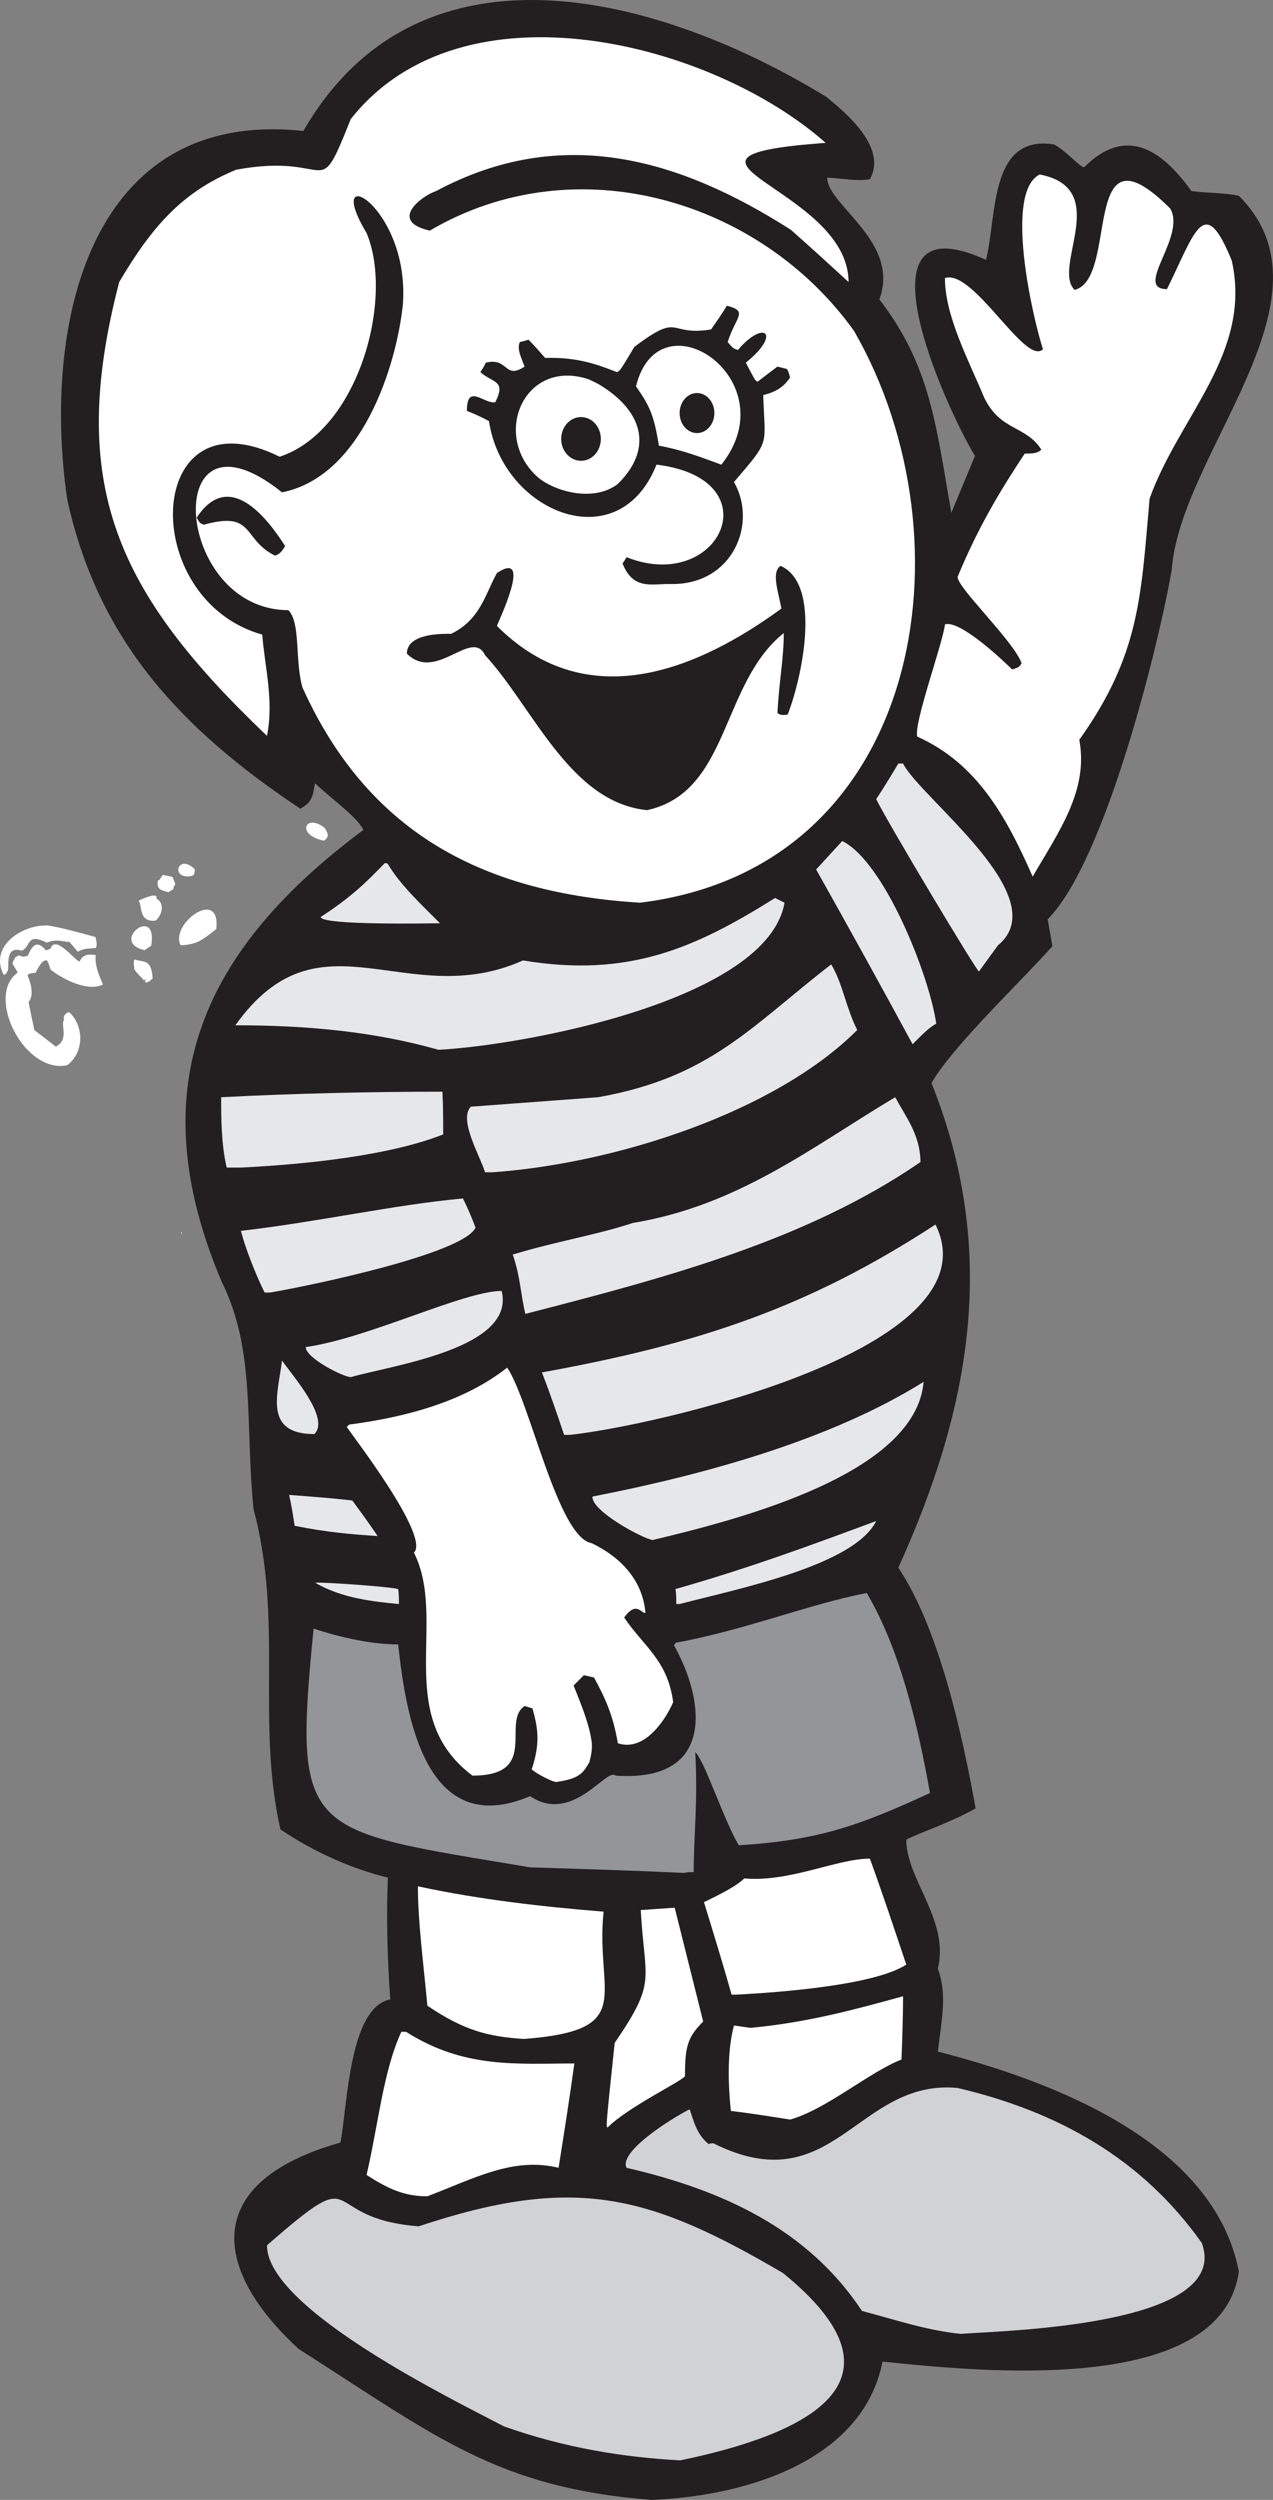
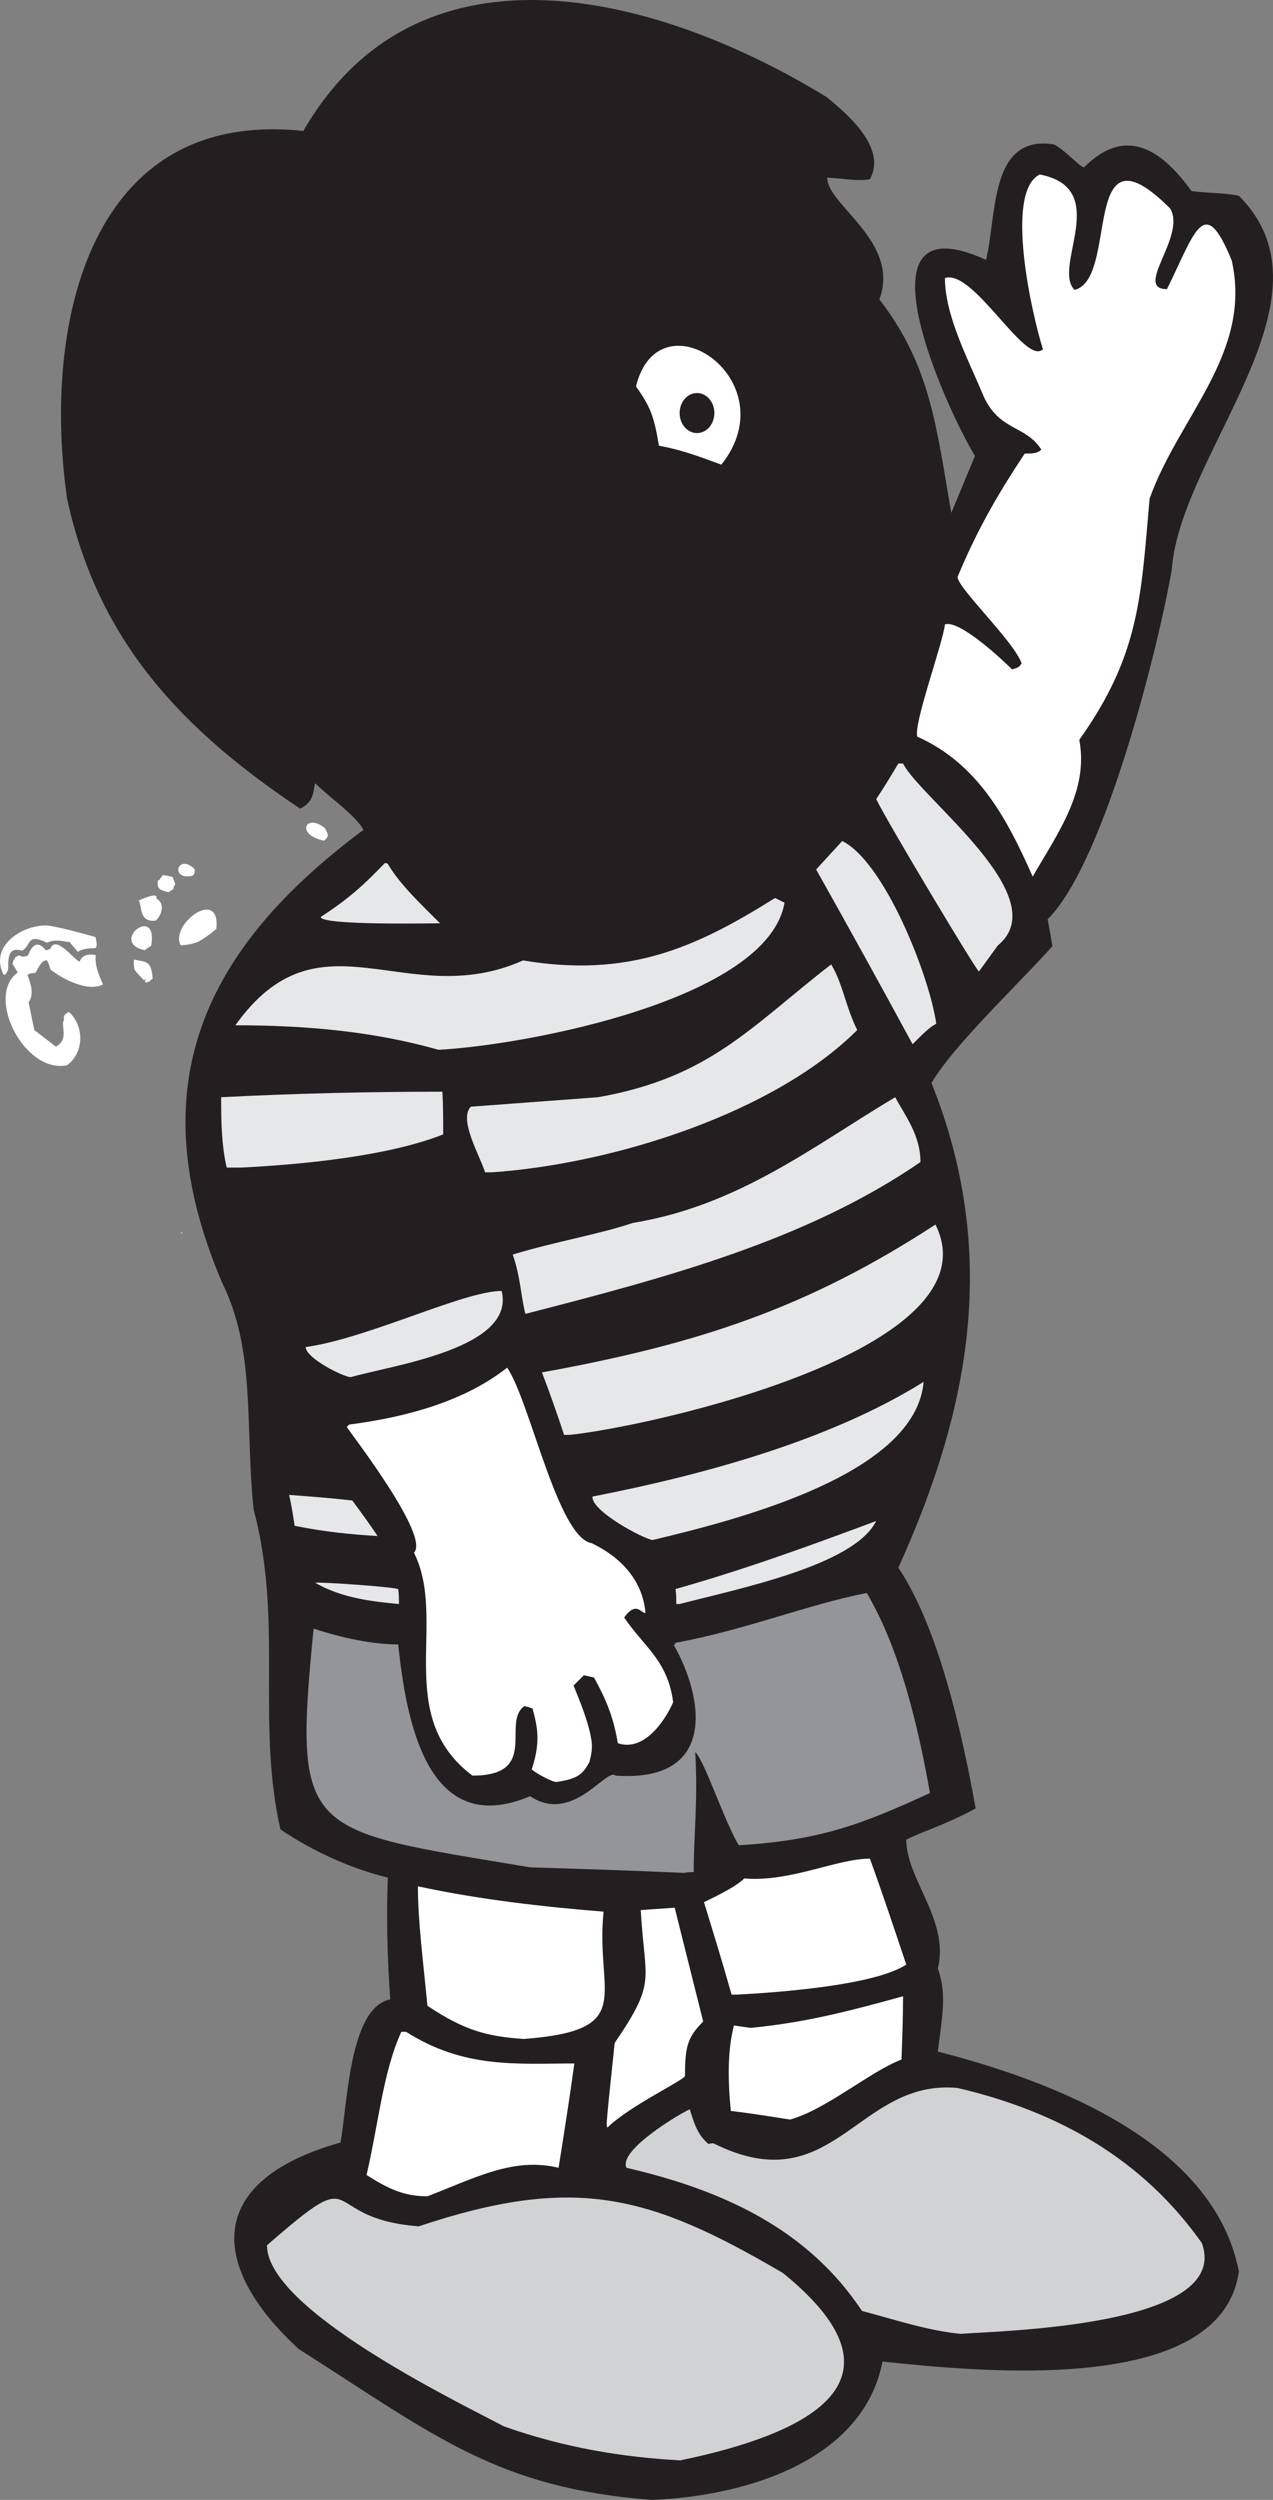
<svg xmlns="http://www.w3.org/2000/svg" xmlns:ns1="http://www.inkscape.org/namespaces/inkscape" id="svg2" xml:space="preserve" version="1.0" viewBox="0 0 274.488 538.637" ns1:version="0.91 r13725">
  <rect x="0" y="0" width="274.488" height="538.637" fill="#808080" stroke="none" />
  <g id="Layer_1">
    <path id="path7" style="fill-rule:evenodd;fill:#231f20" d="m140.54 538.64c21.13-0.86 45.67-8.86 49.75-29.81 21.3 2.21 73.1 7.49 76.84-19.43-5.45-27.94-40.37-41.06-64.91-47.36 0.85-7.16 2.04-12.27 0-17.89 2.56-10.39-6.81-19.25-6.81-27.77 3.25-1.7 8.32-3.12 14.96-6.73-2.9-16.18-7.98-38.93-16.67-51.87 16.02-35.27 21.47-68.66 7.15-104.44 4.77-8.18 19.6-22.14 26.07-29.47-0.34-2.05-0.68-3.92-1.02-5.8 12.61-12.6 24.2-60.31 26.75-75.3 1.87-25.379 36.63-58.431 14.48-80.579-3.06-0.682-6.13-0.511-10.22-1.023-5.79-8.004-13.63-14.651-23.17-5.109-1.02-0.173-4.09-3.748-6.48-4.939-13.97-2.218-12.27 15.333-14.65 24.871-29.13-13.288-8.86 31.518-2.39 42.254-1.7 4.085-3.4 8.175-5.1 12.265-3.24-18.569-4.44-31.687-15.51-46 4.6-12.438-11.25-20.273-11.25-26.238 3.58 0.173 6.48 0.853 9.2 0.342 3.92-6.982-5.62-14.649-9.36-17.72-34.76-21.293-87.408-36.625-112.79 7.326-45.835-4.94-56.397 41.06-50.948 79.22 6.647 30.67 24.708 49.75 50.261 66.79 3.237-1.54 2.729-4.09 3.237-5.46 2.901 2.9 9.034 7.16 10.395 10.05-33.904 25.22-48.727 54.69-30.499 97.46 7.329 14.82 4.944 30.49 6.816 48.89 6.474 24.19 0.513 45.66 5.794 69 7.325 4.94 15.501 8.52 23.168 10.39-0.335 7.84-0.167 16.7 0.515 26.24-8.859 1.7-9.201 22.66-10.735 30.84-29.646 8.34-28.112 26.91-9.032 44.46 29.647 18.91 42.938 29.98 76.158 32.54" />
    <path id="path9" style="fill-rule:evenodd;fill:#d1d2d4" d="m146.68 530.12c27.09-5.62 51.11-16.87 22.14-40.37-28.79-16.87-44.8-21.3-78.539-10.06-22.334-1.73-11.246-14.65-32.715 4.09 0 13.8 40.723 33.56 51.114 39.02 12.95 4.59 25.56 6.64 38 7.32" />
    <path id="path11" style="fill-rule:evenodd;fill:#d1d2d4" d="m207.16 502.86c8.35-0.68 58.61-1.53 51.97-19.59-12.78-18.06-30.84-28.28-52.65-33.39-21.64-2.05-26.75 24.87-52.65 11.92-0.34 0-0.68 0-1.02 0.17-2.56-2.04-3.23-4.94-4.09-7.49-1.36 0.51-15.5 8.69-13.63 12.6 20.62 4.77 39.02 13.12 50.77 30.84 7.67 2.05 14.31 4.26 21.3 4.94" />
    <path id="path13" style="fill-rule:evenodd;fill:#ffffff" d="m92.157 473.22c10.223-3.92 18.573-8.52 28.283-6.14 1.19-7.49 2.38-14.99 3.4-22.48-12.26 0-23.68 1.19-36.285-6.82h-1.019c-3.921 8.52-4.944 19.93-7.5 30.84 4.771 3.06 8.177 4.6 13.121 4.6" />
    <path id="path15" style="fill-rule:evenodd;fill:#ffffff" d="m131 458.4c4.43-4.44 16.19-10.06 16.7-11.08 0-6.3 0.51-8.34 3.92-11.76-2.04-8.17-4.09-16.35-6.14-24.52-2.38 0.16-4.77 0.34-7.32 0.5 0.85 15.51 3.58 15.17-5.62 28.63-1.88 17.89-1.88 17.89-1.54 18.23" />
    <path id="path17" style="fill-rule:evenodd;fill:#ffffff" d="m170.36 456.69c7.84-2.21 17.04-10.22 24.02-12.94 0.17-4.61 0.34-9.2 0.34-13.63-10.56 2.89-20.44 5.62-32.88 6.81-1.19-0.17-2.38-0.34-3.58-0.51-1.36 5.11-1.36 11.58-0.68 18.4 4.26 0.51 8.52 1.19 12.78 1.87" />
    <path id="path19" style="fill-rule:evenodd;fill:#ffffff" d="m112.94 439.32c24.71-1.88 15.34-9.55 17.21-27.43-12.78-1.03-26.58-2.56-40.039-5.46 0 7.67 1.19 16.53 2.045 25.73 7.836 5.28 12.944 6.65 20.784 7.16" />
    <path id="path21" style="fill-rule:evenodd;fill:#ffffff" d="m158.77 429.77c9.72-0.51 29.82-2.04 36.64-6.47-2.56-7.67-5.12-15.33-7.84-22.83-7.16 0-17.21 5.11-27.09 4.26-1.54 1.53-4.77 3.24-8.69 5.11 2.04 6.64 4.09 13.29 5.96 19.93h1.02" />
    <path id="path23" style="fill-rule:evenodd;fill:#939598" d="m147.53 403.54c0.68-0.17 1.36-0.17 2.05-0.17 0-8.09 0.93-15.16 0.33-25.86 2.05 1.93 6.14 14.61 9.38 20.07 17.37-1.03 26.4-4.43 41.23-11.25-2.56-14.48-6.48-31.01-13.63-43.1-12.45 2.39-26.24 8.01-41.24 10.73 0 0.17-0.17 0.35-0.34 0.51 6.48 11.42 9.37 29.65-12.6 28.11-1.88-1.87-9.2 10.57-18.41 4.43-22.486 9.54-26.746-17.03-28.449-32.7-5.455 0-12.096-1.37-18.232-3.41-4.427 44.97-2.041 43.27 46.681 51.44 11.08 0.35 22.16 0.69 33.23 1.2" />
    <path id="path25" style="fill-rule:evenodd;fill:#ffffff" d="m119.93 383.95c4.94-0.69 5.79-1.88 7.15-4.27 0.56-2.06 0.72-3.53 0.35-5.28-0.69-3.91-2.56-8.17-3.75-11.24l2.21-2.21c0.85 0.17 1.54 0.34 2.21 0.51 2.39 4.43 4.09 8.01 5.12 14.14 6.13 2.04 10.73-5.97 11.93-8.86-1.2-9.03-6.31-11.92-10.57-18.23 2.73-3.75 3.75-0.68 4.6-1.02-0.68-7.33-5.62-12.1-11.58-14.99-7.33-1.19-13.29-30.5-18.24-37.83-8.86 6.99-20.954 10.57-34.069 12.27-0.173 0.17-0.342 0.34-0.515 0.51 0.684 1.2 18.061 23.51 14.486 27.09 7.325 14.65-4.602 35.1 12.608 48.04 14.65 0 6.13-11.58 11.24-14.99 0.69 0.17 1.19 0.34 1.71 0.52 1.19 4.25 1.7 7.49-0.17 13.11 0.85 0.85 4.43 2.73 5.28 2.73" />
    <path id="path27" style="fill-rule:evenodd;fill:#e6e7e8" d="m146.51 345.61c13.12-3.4 37.65-8.34 42.42-17.89-13.29 4.94-27.6 10.23-43.28 14.66 0.17 1.02 0.17 2.04 0.17 3.23h0.69" />
    <path id="path29" style="fill-rule:evenodd;fill:#e6e7e8" d="m86.021 345.61c0-1.19 0-2.21-0.169-3.23-1.703-0.51-16.358-1.54-17.892-1.36 5.796 3.4 12.779 4.08 18.061 4.59" />
    <path id="path31" style="fill-rule:evenodd;fill:#e6e7e8" d="m140.71 331.82c18.58-4.44 56.74-14.15 58.44-34.08-19.93 12.44-46.85 19.93-71.39 24.71-0.33 3.06 10.74 9.02 12.95 9.37" />
    <path id="path33" style="fill-rule:evenodd;fill:#e6e7e8" d="m81.422 330.96c-1.703-2.55-3.579-5.11-5.455-7.66-4.429-0.51-9.027-0.86-13.629-1.2 0.515 2.22 0.854 4.43 1.192 6.65 6.647 1.36 12.437 1.87 17.892 2.21" />
    <path id="path35" style="fill-rule:evenodd;fill:#e6e7e8" d="m122.82 309.16c16.87-1.71 92.35-18.23 78.89-45.32-27.43 17.88-50.95 25.72-84.85 31.86 1.7 4.43 3.24 8.86 4.77 13.46h1.19" />
-     <path id="path37" style="fill-rule:evenodd;fill:#e6e7e8" d="m67.791 308.99c3.406-3.41-4.598-12.44-6.982-15.85-0.858 7.16-4.095 15.85 6.982 15.85" />
    <path id="path39" style="fill-rule:evenodd;fill:#e6e7e8" d="m75.632 296.72c8.859-2.56 35.608-6.13 32.538-18.57-8.177 0-28.792 10.22-42.253 12.09 0 2.39 8.179 6.48 9.715 6.48" />
    <path id="path41" style="fill-rule:evenodd;fill:#e6e7e8" d="m113.28 283.09c30.5-7.84 60.66-15.85 85.19-32.71 0-5.79-3.24-9.88-5.45-13.97-17.72 10.56-33.73 23.34-56.57 27.09-7.66 2.55-16.35 3.92-25.89 6.81 1.7 4.94 1.7 8.69 2.72 12.78" />
-     <path id="path43" style="fill-rule:evenodd;fill:#e6e7e8" d="m58.248 278.49c9.034-1.54 41.575-8.35 44.292-13.97-0.84-2.22-1.7-4.26-2.717-6.3-14.822 1.36-31.522 5.11-47.876 6.98 0.853 3.41 3.066 9.2 5.109 13.29h1.192" />
    <path id="path45" style="fill-rule:evenodd;fill:#e6e7e8" d="m106.12 252.59c26.59-1.87 61-12.95 78.72-30.66-2.55-5.11-3.06-9.88-5.62-14.14-17.21 13.29-26.07 24.36-50.26 28.62-9.03 0.68-18.23 1.36-27.43 2.04-2.731 2.73 2.04 10.74 3.06 14.14h1.53" />
    <path id="path47" style="fill-rule:evenodd;fill:#e6e7e8" d="m51.947 251.57c13.801-0.68 32.028-2.55 43.616-7.15 0-3.07 0-6.14-0.169-9.2-14.997 0-31.349 0.34-47.708 1.19 0 4.26 0 10.05 1.192 15.16h3.069" />
    <path id="path49" style="fill-rule:evenodd;fill:#e6e7e8" d="m94.543 226.19c19.247-1.03 71.047-10.91 74.617-31.69-0.67-0.34-1.36-0.68-2.04-1.02-17.38 10.9-31.69 17.2-54.35 13.46-25.216 11.24-43.786-11.59-62.02 13.97 15.506 0 29.989 1.36 43.793 5.28" />
    <path id="path51" style="fill-rule:evenodd;fill:#e6e7e8" d="m196.77 224.99c2.55-2.55 3.58-3.57 5.11-4.43-1.53-10.56-11.24-34.92-20.28-39.35-1.87 2.05-3.74 4.09-5.62 6.13 6.99 12.44 13.97 25.05 20.79 37.65" />
    <path id="path53" style="fill-rule:evenodd;fill:#e6e7e8" d="m211.08 209.32c1.36-1.87 2.72-3.75 4.09-5.62 12.61-10.39-16.7-31.69-20.45-39.19h-1.02c-1.53 2.56-3.06 5.11-4.77 7.67 2.38 4.94 21.81 37.31 22.15 37.14" />
    <path id="path55" style="fill-rule:evenodd;fill:#e6e7e8" d="m94.879 198.93c-3.746-3.75-8.686-8.35-11.246-12.78-0.167-0.17-0.335-0.17-0.677-0.17-4.261 4.43-7.498 7.5-13.803 11.59 0.001 1.87 24.365 1.36 25.726 1.36" />
-     <path id="path57" style="fill-rule:evenodd;fill:#ffffff" d="m137.99 194.5c61.16-7.5 72.07-78.2 46.17-123.18-20.1-28.11-59.8-40.2-91.493-21.631-9.034-2.047-1.703-7.497 1.361-8.521 27.092-14.479 52.482-6.985 76.502 8.348 4.26 3.748 8.34 7.5 12.44 11.245 0-20.445-46.52-26.92-4.95-29.983-24.19-21.466-78.197-35.779-102.39-5.113-7.498 18.741-3.408 6.984-24.706 10.903-11.587 4.773-18.059 12.098-25.217 24.193-11.414 43.789-0.51 66.949 31.86 97.789 1.534-7.66-0.51-14.99-1.019-21.81-27.093-7.66-25.386-52.811 3.746-38.329 17.039-5.621 24.707-34.071 18.742-48.211-9.709-16.185 9.37-5.794 7.839 15.333-1.365 13.29-8.863 37.137-26.067 40.547-26.409-21.125-23.514 25.38 1.361 25.38 2.727 2.73 1.361 10.91 3.064 16.7 14.486 32.03 39.867 44.29 72.757 46.34" />
    <path id="path59" style="fill-rule:evenodd;fill:#ffffff" d="m222.67 188.88c5.62-9.71 12.09-18.57 10.05-29.48 13.12-18.4 13.29-31 15.16-51.96 6.31-17.718 22.16-31.344 17.72-51.276-5.96-14.653-7.84-6.306-13.97 6.132-7.33 0 4.26-11.418 0.68-17.377-19.59-19.593-10.9 15.162-20.61 17.546-4.94-4.94 8.17-21.807-7.5-24.871-7.67 3.748-1.7 30.153 0.68 37.65-3.74 3.748-14.99-17.377-21.13-15.333 0 8.177 5.11 17.713 8.53 25.896 3.57 7.156 8.86 5.791 12.26 11.07-0.85 0.853-2.04 0.853-3.58 0.853-5.1 7.67-10.05 15.84-14.48 26.58 0 2.39 11.93 13.63 13.8 18.57-0.51 1.02-1.02 1.02-2.04 1.36-1.88-1.87-11.25-10.73-14.48-9.71-0.52 4.26-6.82 21.46-5.97 24.19 12.95 5.79 19.25 17.38 24.88 30.16" />
    <path id="path61" style="fill-rule:evenodd;fill:#231f20" d="m139.52 174.56c17.89-3.91 15.84-27.25 29.48-38.16 0 5.63-1.03 10.4-1.36 17.21 0.51 0.51 1.36 0.51 2.21 0.34 3.23-8.35 7.32-28.11-1.54-32.03-2.04 1.36-0.51 5.46 0.18 9.2-17.04 12.44-41.41 23.68-61.34 3.75 0-0.34 8.01-16.69 0-11.41-2.55 4.6-3.58 10.05-9.884 13.11-1.188 0-9.538-0.33-9.538 4.26 6.301 6.3 13.972-5.62 16.872 0.35 10.38 11.24 18.22 31.68 34.92 33.38" />
    <path id="path63" style="fill-rule:evenodd;fill:#231f20" d="m144.97 125.84c13.12 0 18.4-13.12 13.29-21.98 8.01-9.368 6.65-7.492 6.31-18.737 3.57-0.853 4.77-2.387 5.79-3.748-0.17-0.682-0.34-1.361-0.69-1.876-0.67-0.167-1.36-0.34-2.04-0.508-1.36 1.023-2.72 2.042-4.26 3.237-0.51-0.173-0.51-0.173-2.55-4.089 7.83-6.306 3.91-9.37-1.71-2.727-1.02-0.342-1.02-0.342-2.21-1.703 1.7-5.448 4.6-6.647-0.18-7.835-1.01 1.703-2.21 3.406-3.4 5.108-9.54 1.534-6.31-3.92-16.53 3.746-3.06 5.113-3.06 5.113-3.75 5.455-4.76-1.876-8.86-3.237-15.5-3.068-1.19-1.361-2.38-2.723-3.58-3.917-0.51 0.169-1.19 0.342-1.88 0.511-0.67 1.534 0.35 3.406 1.03 5.282-4.43 2.895-3.41-2.045-8.35-0.853-0.34 0.684-0.68 1.361-1.19 2.044 2.72 2.384 5.62 1.703 3.23 6.474-2.38 0.509-6.13-4.256-6.13 1.876 1.71 0.678 3.24 1.361 4.77 2.211 2.9 19.587 27.94 29.987 36.12 9.367 25.22 3.07 13.63 27.94-6.47 19.94-0.17 0.34-0.51 0.85-0.85 1.36 2.38 5.97 6.47 4.26 10.73 4.43" />
    <path id="path65" style="fill-rule:evenodd;fill:#231f20" d="m59.274 119.71c1.192-0.34 1.534-1.03 2.211-2.05-3.919-6.13-12.096-16.69-19.081-6.13 0.68 1.19 0.68 1.19 1.532 1.53 11.077-3.06 8.18 3.07 15.338 6.65" />
-     <path id="path67" style="fill-rule:evenodd;fill:#ffffff" d="m133.18 104.3c7.27-7.072 6.14-15.279-3.88-21.395-0.81-0.475-1.92-0.956-2.45-1.209-13.72-4.474-20.78 11.798-11.21 20.834 3.32 3.14 12.08 5.91 17.54 1.77" />
    <path id="path69" style="fill-rule:evenodd;fill:#ffffff" d="m155.54 100.12c14.48-18.234-13.46-37.145-18.4-16.868 3.24 4.598 3.91 6.643 4.94 12.775 5.45 1.019 9.2 2.554 13.46 4.093" />
    <path id="path71" style="fill-rule:evenodd;fill:#231f20" d="m125.28 89.969c-2.3 0-4.17 2.062-4.17 4.606 0 2.541 1.87 4.602 4.17 4.602 2.31 0 4.17-2.062 4.17-4.602 0-2.545-1.86-4.606-4.17-4.606z" />
    <path id="path73" style="stroke:#231f20;stroke-width:.214;stroke-miterlimit:2.613;fill:none" d="m125.28 89.969c-2.3 0-4.17 2.062-4.17 4.606 0 2.541 1.87 4.602 4.17 4.602 2.31 0 4.17-2.062 4.17-4.602 0-2.545-1.86-4.606-4.17-4.606z" />
    <ellipse id="ellipse75" style="fill-rule:evenodd;fill:#231f20" rx="3.64" ry="4.208" cy="88.998" cx="150.29" />
    <ellipse id="ellipse77" style="stroke:#231f20;stroke-width:.214;stroke-miterlimit:2.613;fill:none" rx="3.64" ry="4.208" cy="88.998" cx="150.29" />
    <path id="path79" style="fill-rule:evenodd;fill:#ffffff" d="m39.329 265.88c-0.099-0.08-0.197-0.15-0.27-0.17-0.002-0.12-0.004-0.24-0.006-0.37 0.075 0.15 0.176 0.34 0.276 0.54" />
    <path id="path81" style="fill-rule:evenodd;fill:#ffffff" d="m14.479 229.52c-9.21 1.9-17.663-14.84-10.721-19.92 0.022-0.2 0.022-0.2-1.054-1.91 0.069-0.35 0.162-0.64 0.256-0.93 0.047-0.03 0.12 0 0.194 0.02-0.01-0.61 0.187-0.47 0.863-0.94 0.857 0.23 0.739 0.48 2 0.06 0.705-1.71 1.795-3.75 3.909-1.1 0.29-0.16 0.605-0.26 0.969-0.38 1.022-3.24 5.456 2.81 6.285 2.75 0.54-1.33 1.68-1.73 3.465-1.37-0.235 2.15 0.625 4.16 1.561 6.31-3.338 1.74-8.994-1.34-11.314-3.21-0.437-1.43-0.437-1.43-0.788-1.99-1.197-0.17-2.134 2.28-2.468 2.7-1.12 0.09-1.34 0.14-1.699 0.51 0.558 1.43 1.552 4.17 0.235 5.78 0.373 2.02 0.795 4.01 1.241 6.05 1.53 1.17 3.061 2.34 4.615 3.56 2.999-1.56 0.904-4.65 1.811-5.85-0.328-0.63 0.318-1.52 1.096-1.56 3.167 2.9 3.304 8.61-0.456 11.42" />
    <path id="path83" style="fill-rule:evenodd;fill:#ffffff" d="m32.24 211.45c-0.315 0.1-0.582 0.18-0.823 0.3-0.076-0.14-0.127-0.24-0.128-0.36 0.023-0.08 0.095-0.17 0.166-0.27-0.098-0.08-0.124-0.12-0.149-0.17-0.072 0.1-0.143 0.2-0.19 0.34-0.868-0.96-1.757-1.73-2.16-2.5 0.049-0.03-0.293-1.63 0.042-2.05 2.058 0.65 3.655-0.18 3.916 4.11-0.266 0.2-0.482 0.37-0.674 0.6" />
    <path id="path85" style="fill-rule:evenodd;fill:#ffffff" d="m42.786 202.89c-1.478 0.59-2.743 0.75-3.84 0.77-2.388-4.59 8.678-12.62 7.699-3.51-1.374 1.15-2.53 1.99-3.859 2.74" />
    <path id="path87" style="fill-rule:evenodd;fill:#ffffff" d="m31.208 204.73c-7.828-1.71 2.916-10.11 1.4-0.97-0.506 0.32-0.964 0.62-1.4 0.97" />
    <path id="path89" style="fill-rule:evenodd;fill:#ffffff" d="m69.876 181.14c-6.237-1.24-3.972-6.11 0.202-2.69 0.68 1.31 0.979 1.77-0.202 2.69" />
    <path id="path91" style="fill-rule:evenodd;fill:#ffffff" d="m33.548 198.36c-3.725 0.4-2.83-3.2-3.651-4.31 0.242-0.13 4.332-2.07 3.82-0.45 2.067 1.14 1.011 3.84-0.169 4.76" />
    <path id="path93" style="fill-rule:evenodd;fill:#ffffff" d="m20.645 204.26c-2.07 0.16-2.582 0.12-3.888 0.8-0.646-0.78-1.267-1.5-1.888-2.22-0.097 0.05-0.145 0.08-0.168 0.15-2.276-0.48-3.178-0.44-4.606 0.12-4.447-2.17-3.283 0.66-5.363 1.74-4.262-1.35-2.318 4.52-3.292 4.54-0.024 0.07 0.002 0.12 0.052 0.22-0.505 0.45-0.505 0.45-0.701 0.42-3.243-6.24 4.194-10.96 9.66-10.61 3.031 0.52 6.607 1.49 10.133 2.48 0.128 0.48 0.468 1.84 0.061 2.36" />
    <path id="path95" style="fill-rule:evenodd;fill:#ffffff" d="m36.33 192.24c-1.957-0.46-2.573-0.81-2.259-2.57 0.049-0.03 0.123 0 0.244-0.01 0.239-0.36 0.525-0.76 0.812-1.15 0.685 0.13 1.368 0.27 2.079 0.45 0.203 0.51 0.405 1.02 0.609 1.53-0.238 0.37-0.453 0.66-0.423 1.08-0.387 0.2-0.749 0.45-1.062 0.67" />
    <path id="path97" style="fill-rule:evenodd;fill:#ffffff" d="m41.273 188.75c-4.668 0.83-2.931-5.05 0.709-1.47 0.035 0.66-0.052 1.32-0.709 1.47" />
  </g>
</svg>